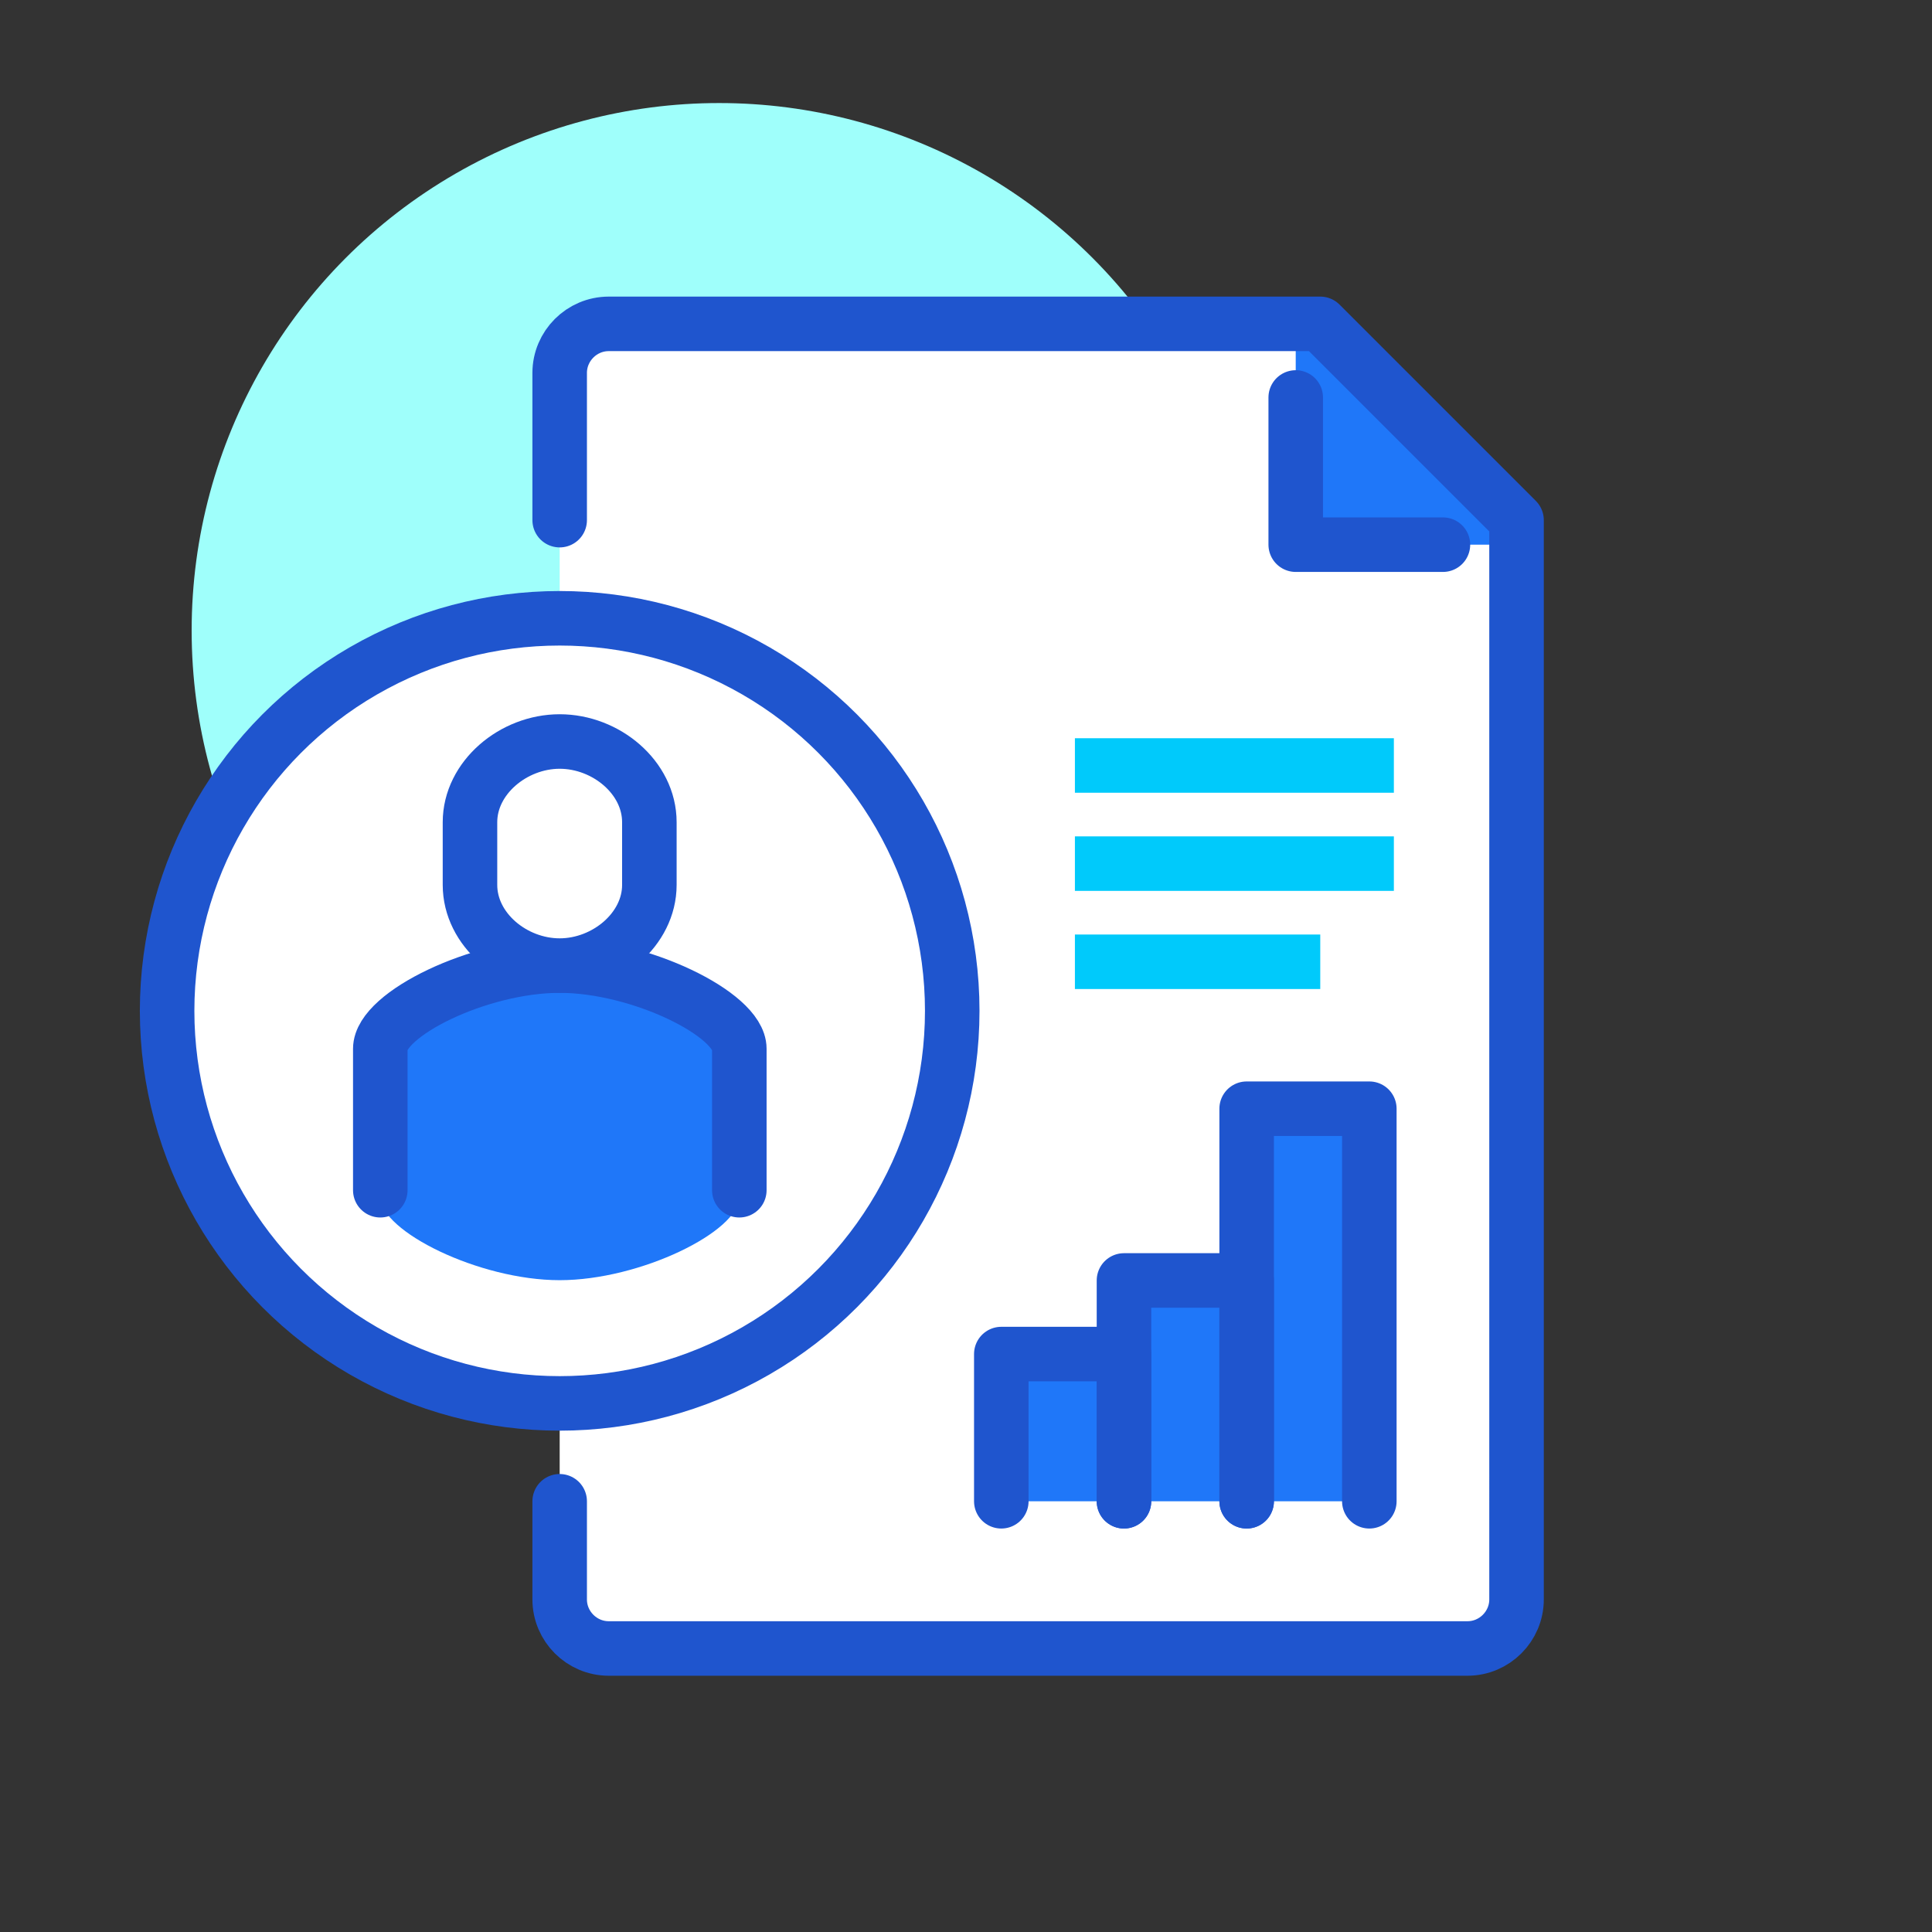
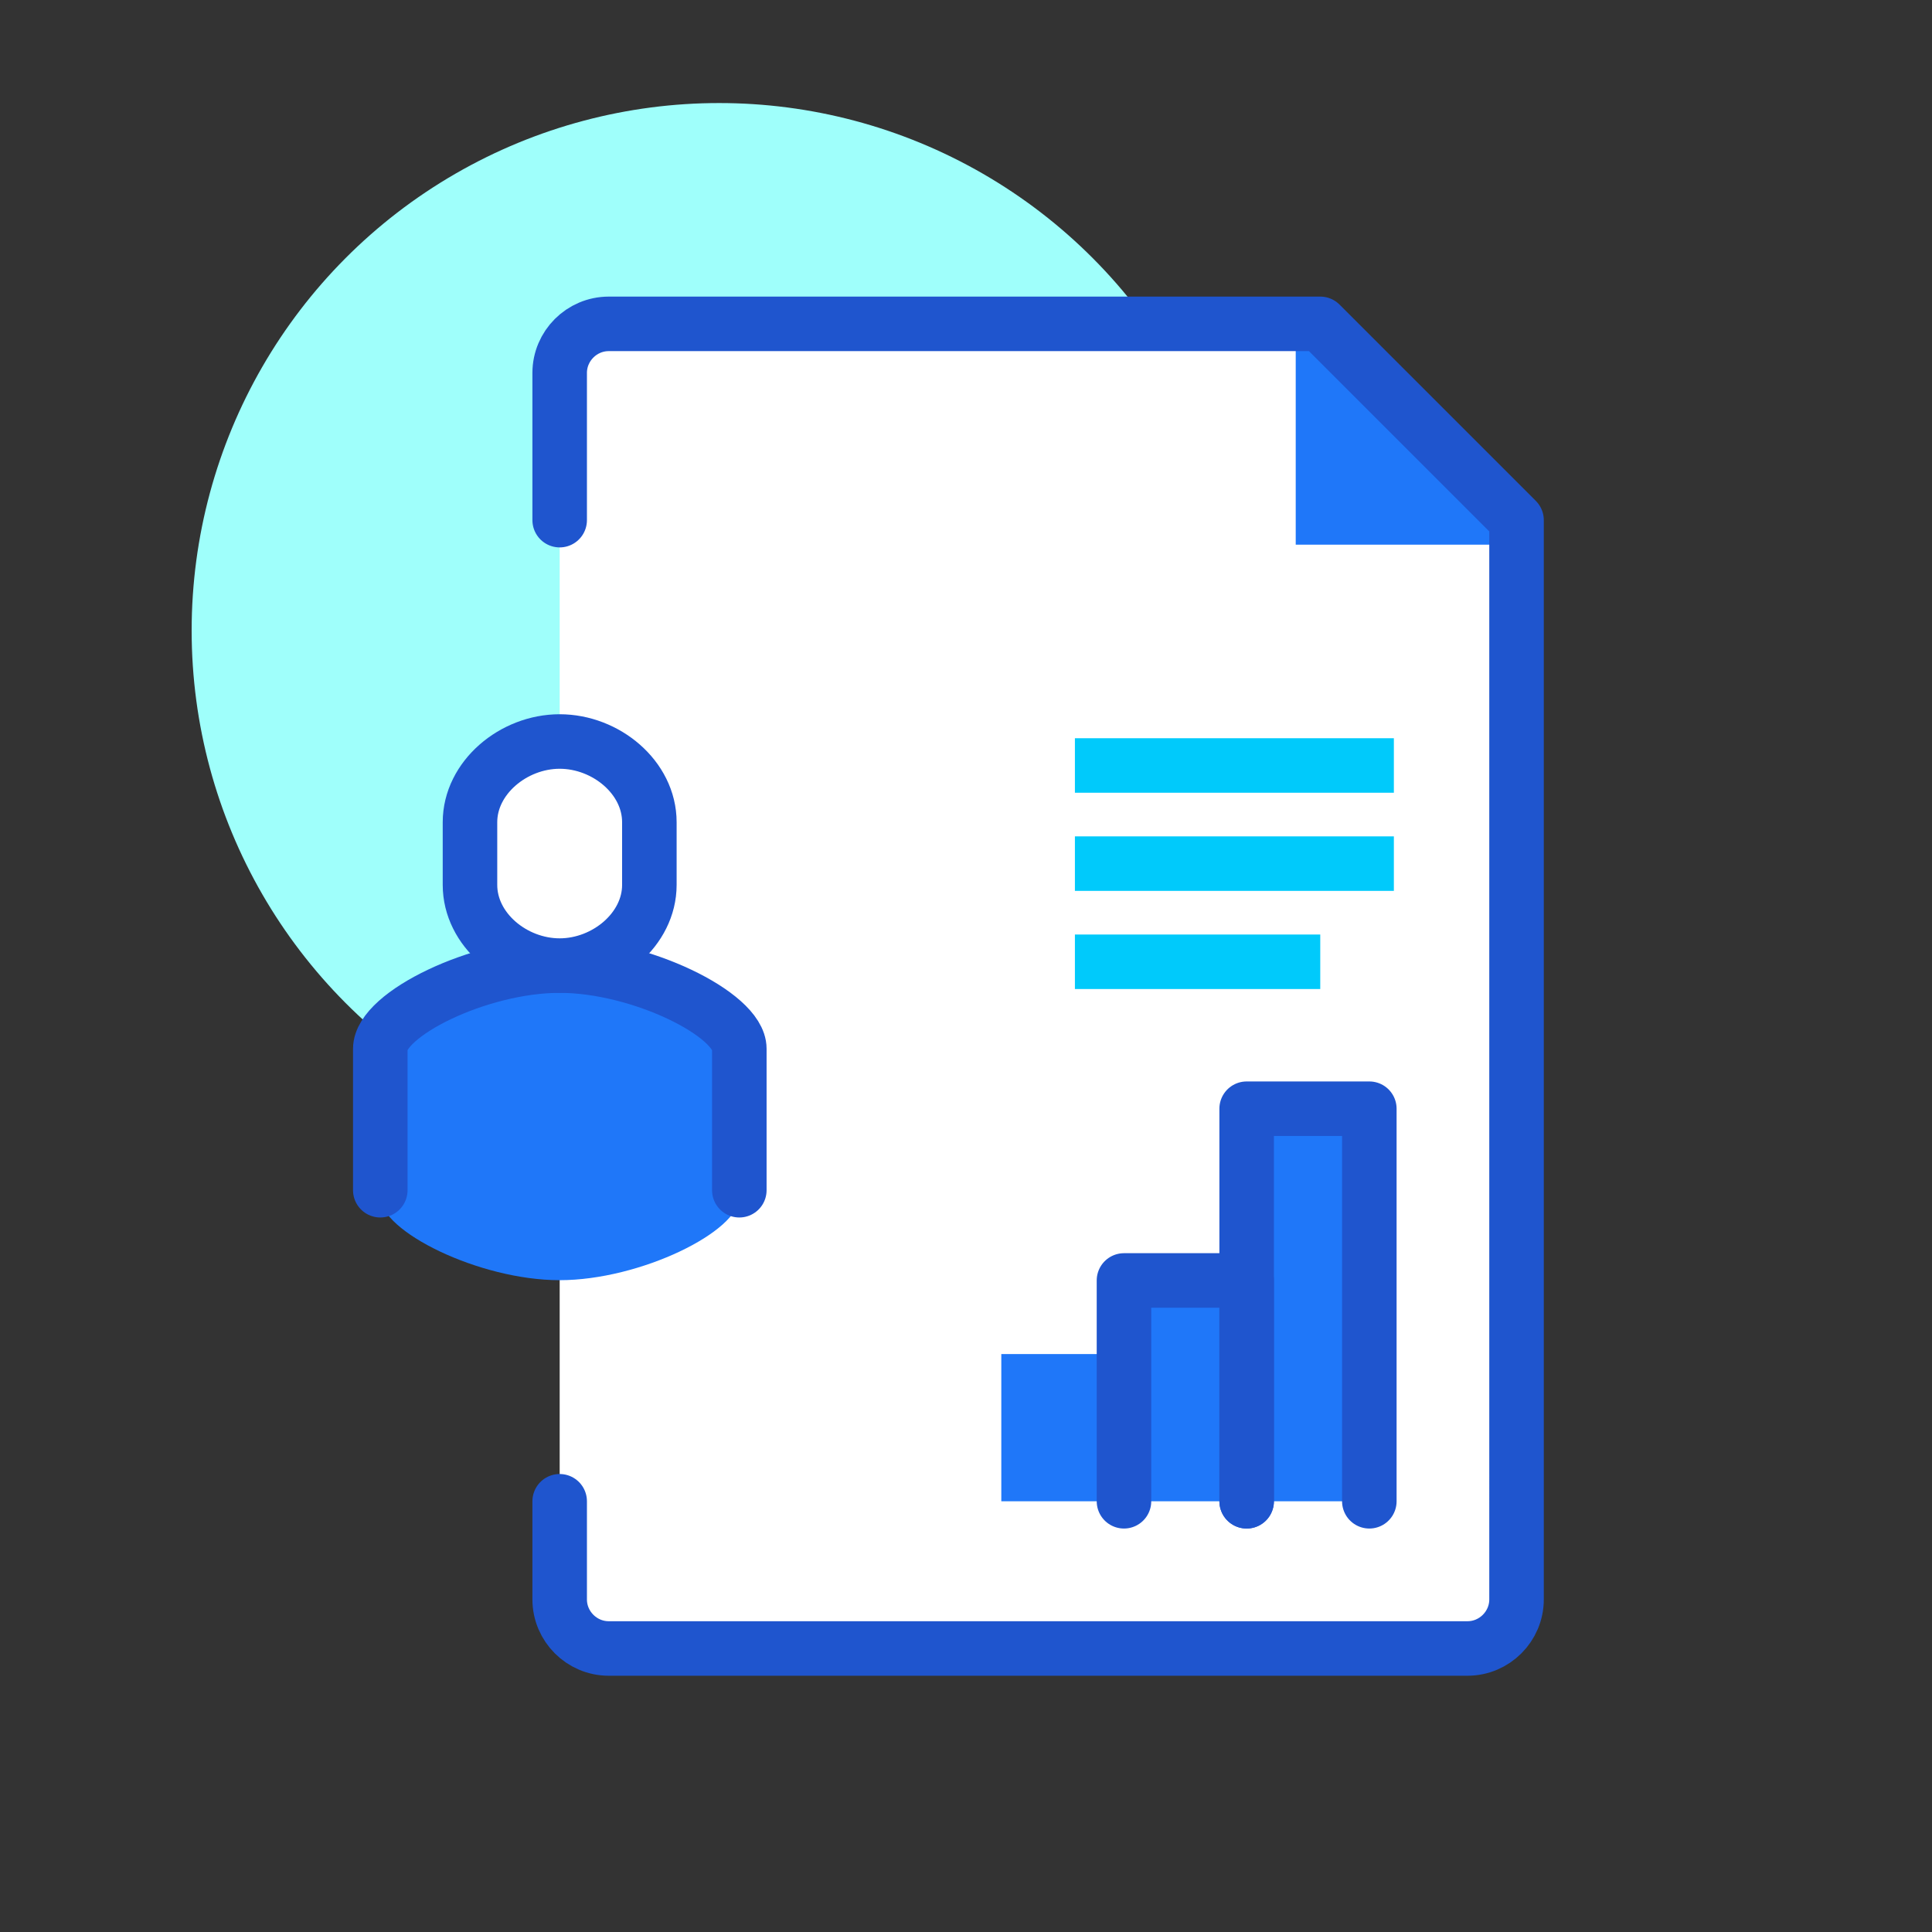
<svg xmlns="http://www.w3.org/2000/svg" id="Layer_1" data-name="Layer 1" viewBox="0 0 70.87 70.87">
  <rect x="0" y="0" width="70.87" height="70.87" fill="#333333" stroke="none" />
  <defs>
    <style>
      .cls-1, .cls-2 {
        fill: #fff;
      }

      .cls-1, .cls-3 {
        stroke: #1f55ce;
        stroke-linecap: round;
      }

      .cls-1, .cls-3, .cls-4 {
        stroke-linejoin: round;
        stroke-width: 2px;
      }

      .cls-3, .cls-4 {
        fill: none;
      }

      .cls-5 {
        fill: #1f77f9;
      }

      .cls-4 {
        stroke: #00cafb;
      }

      .cls-6 {
        fill: #9ffffb;
      }
    </style>
  </defs>
  <circle class="cls-6" cx="26.38" cy="23.13" r="19.35" />
  <path class="cls-2" d="M48.43,11.88h-26.1c-.99,0-1.8.81-1.8,1.8v44.99c0,.99.81,1.8,1.8,1.8h31.5c.99,0,1.8-.81,1.8-1.8V19.08l-7.2-7.2Z" />
  <polygon class="cls-5" points="48.43 11.88 47.53 11.88 47.53 19.98 55.63 19.98 55.63 19.08 48.43 11.88" />
  <path class="cls-3" d="M20.53,55.07v3.6c0,.99.81,1.8,1.8,1.8h31.5c.99,0,1.8-.81,1.8-1.8V19.08l-7.2-7.2h-26.1c-.99,0-1.8.81-1.8,1.8v5.4" />
-   <polyline class="cls-3" points="52.93 19.98 47.53 19.98 47.53 14.58" />
  <line class="cls-4" x1="39.43" y1="28.08" x2="51.13" y2="28.08" />
  <line class="cls-4" x1="39.43" y1="31.68" x2="51.13" y2="31.68" />
  <line class="cls-4" x1="39.43" y1="35.28" x2="48.43" y2="35.28" />
  <polygon class="cls-5" points="50.23 55.07 50.23 40.67 45.73 40.67 45.73 46.97 41.23 46.97 41.23 49.67 36.73 49.67 36.73 55.07 50.23 55.07" />
-   <polyline class="cls-3" points="36.73 55.07 36.73 49.67 41.23 49.67 41.23 55.07" />
  <polyline class="cls-3" points="41.23 55.07 41.23 46.97 45.73 46.97 45.73 55.07" />
  <polyline class="cls-3" points="45.73 55.07 45.73 40.67 50.23 40.67 50.23 55.07" />
-   <circle class="cls-1" cx="20.53" cy="37.08" r="14.4" />
  <g>
    <path class="cls-5" d="M27.12,38.48c0-1.25-3.63-3.05-6.59-3.05-2.96,0-6.58,1.79-6.58,3.05v5.43c0,1.25,3.62,3.05,6.58,3.05,2.96,0,6.59-1.79,6.59-3.05v-5.43Z" />
    <path class="cls-3" d="M27.12,43.66v-5.19c0-1.25-3.63-3.05-6.59-3.05-2.96,0-6.58,1.79-6.58,3.05v5.19" />
    <path class="cls-1" d="M20.53,27.2c-1.7,0-3.29,1.33-3.29,2.96v2.3c0,1.64,1.59,2.96,3.29,2.96s3.29-1.33,3.29-2.96v-2.3c0-1.64-1.59-2.96-3.29-2.96Z" />
  </g>
</svg>